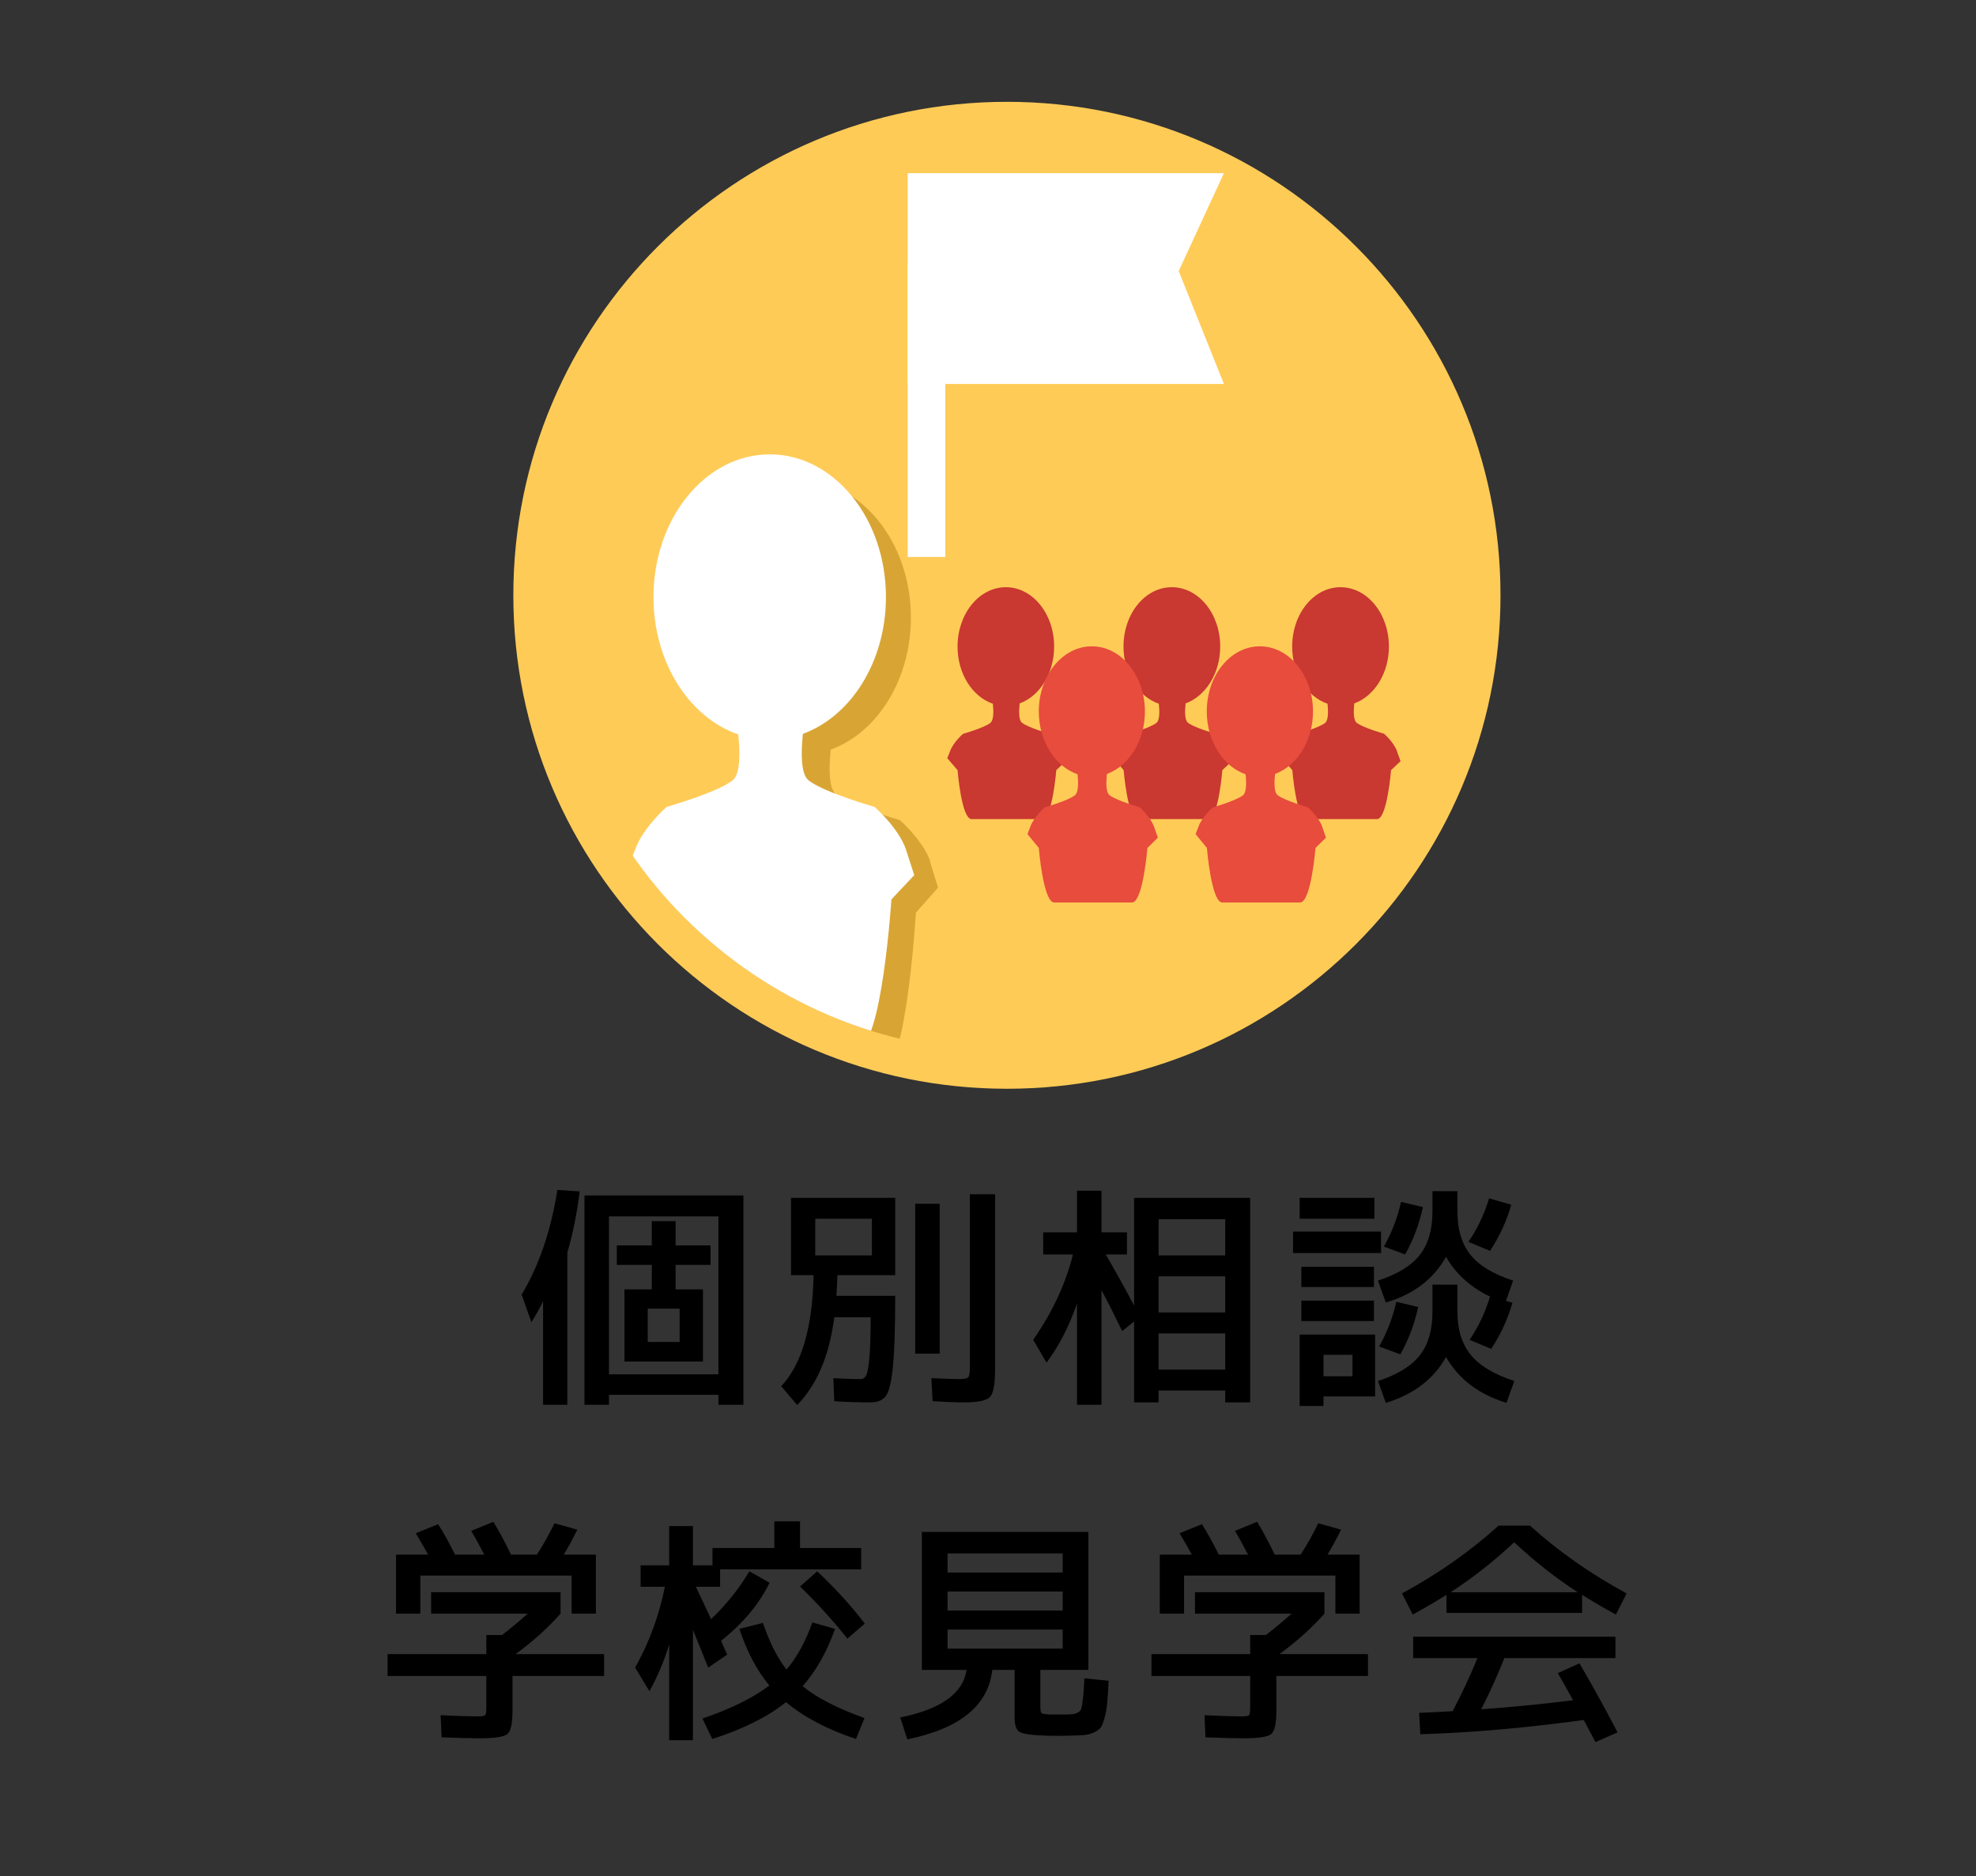
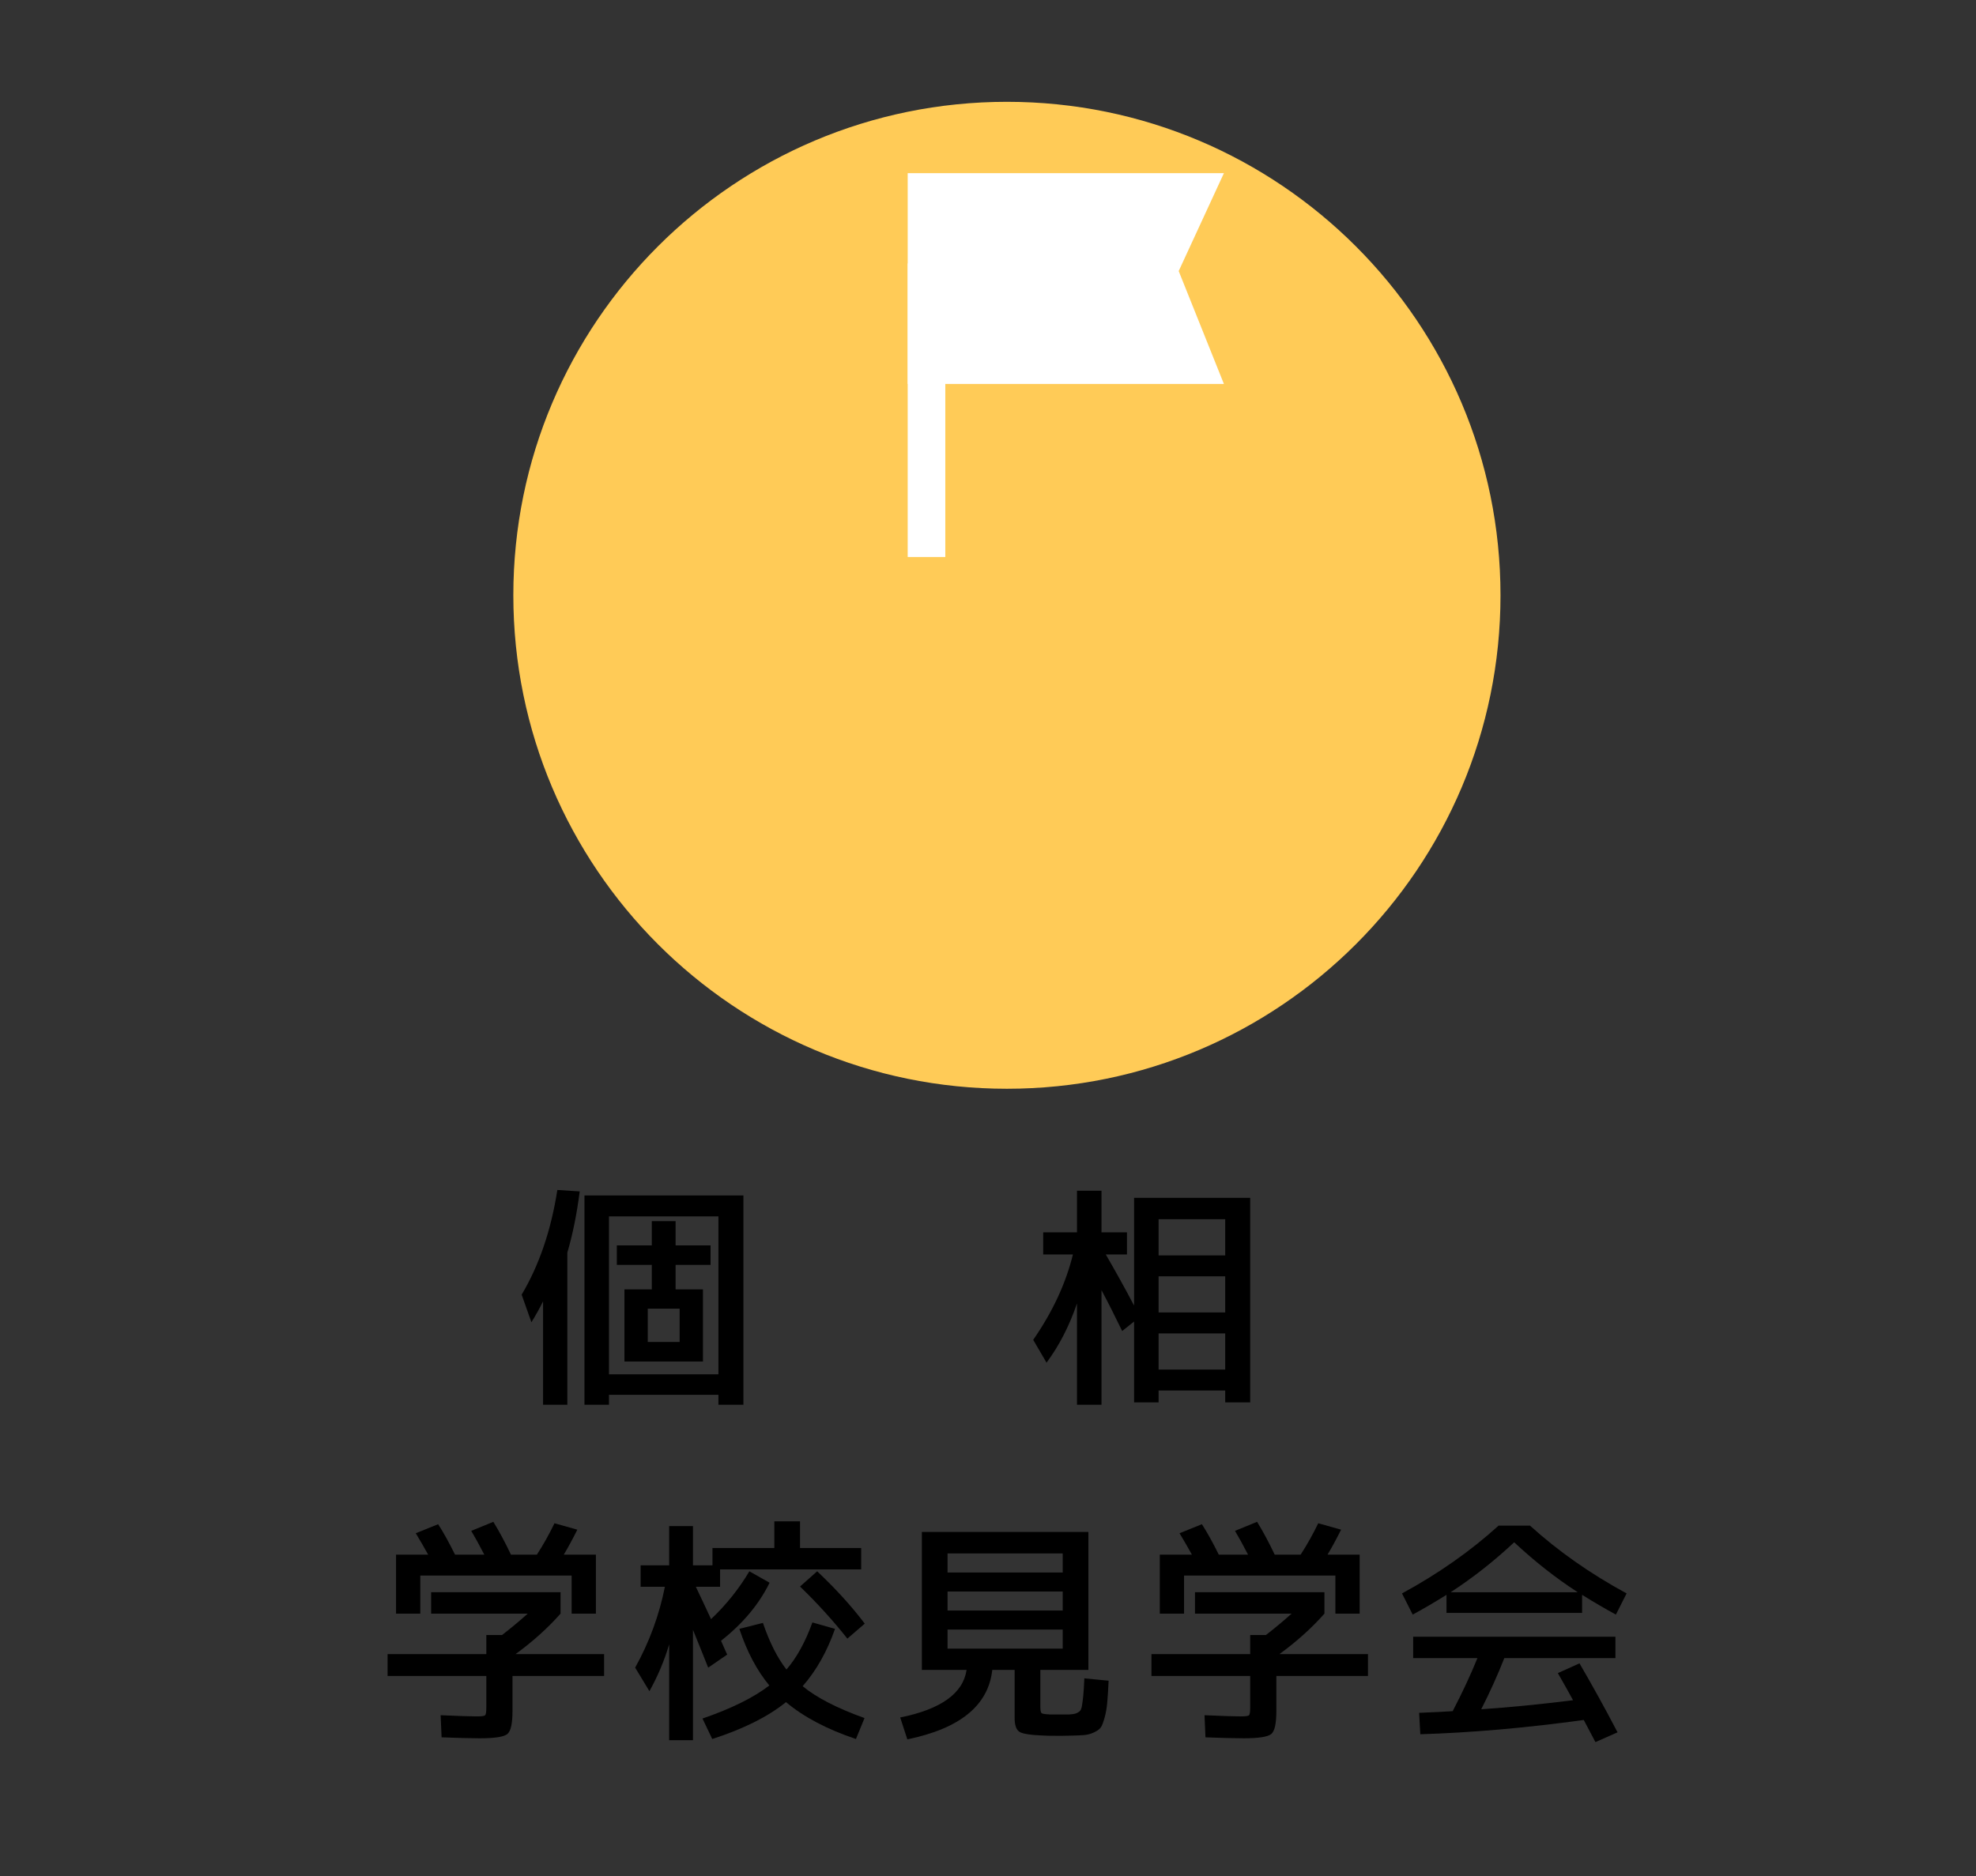
<svg xmlns="http://www.w3.org/2000/svg" id="uuid-152c3bcd-faf1-44cf-9b88-dfe5ba07a68f" data-name="レイヤー 2" width="166.1" height="157.73" viewBox="0 0 166.1 157.73">
  <rect x="0" y="0" width="166.1" height="157.73" fill="#333333" stroke="none" />
  <defs>
    <style>
      .uuid-e4f26f1a-101c-4e7c-9333-ad1e07f8a688 {
        fill: none;
      }

      .uuid-55128c4c-6ad3-4adf-b98f-c0dd52612b38 {
        fill: #c93831;
      }

      .uuid-b702f174-0e77-4dc2-a868-51f30258ed1d {
        clip-path: url(#uuid-f802ad50-aab5-4c66-9928-f71b39bb5094);
      }

      .uuid-0a96f1b1-acac-4577-8227-9b4fea7bc42a {
        fill: #fff;
      }

      .uuid-e1eb2ded-5547-4b5c-bca1-6ce49c40eef1 {
        fill: #e74c3c;
      }

      .uuid-2ba75d97-c34c-40c5-93db-3520b2624dc0 {
        fill: #ffcb57;
      }

      .uuid-05dbe741-fa70-4c3b-8c1b-2f538e2ad712 {
        fill: #d8a535;
      }
    </style>
    <clipPath id="uuid-f802ad50-aab5-4c66-9928-f71b39bb5094">
-       <path class="uuid-e4f26f1a-101c-4e7c-9333-ad1e07f8a688" d="M122.92,50.12c0,21.14-17.14,38.28-38.28,38.28s-38.28-17.14-38.28-38.28S63.5,11.84,84.64,11.84s38.28,17.14,38.28,38.28Z" />
-     </clipPath>
+       </clipPath>
  </defs>
  <g id="uuid-dbaf2049-9f9f-40d7-ad61-de82b90d5ac9" data-name="レイヤー 1">
    <g>
-       <rect class="uuid-e4f26f1a-101c-4e7c-9333-ad1e07f8a688" width="166.1" height="157.73" rx="5" ry="5" />
      <g>
        <path class="uuid-2ba75d97-c34c-40c5-93db-3520b2624dc0" d="M126.13,50.05c0,22.91-18.58,41.49-41.49,41.49s-41.49-18.58-41.49-41.49S61.73,8.56,84.64,8.56s41.49,18.58,41.49,41.49Z" />
        <g>
          <g>
            <path d="M47.69,105.31v12.8h-2.04v-8.7c-.28.57-.61,1.16-.98,1.76l-.82-2.32c1.47-2.47,2.47-5.4,3-8.8l1.88.12c-.25,1.95-.6,3.66-1.04,5.14ZM51.19,117.27v.84h-2.06v-17.6h13.36v17.6h-2.1v-.84h-9.2ZM60.39,115.55v-13.28h-9.2v13.28h9.2ZM54.45,114.47h-1.96v-6.06h2.3v-2.06h-2.94v-1.64h2.94v-2.04h2v2.04h2.94v1.64h-2.94v2.06h2.3v6.06h-4.64ZM54.45,112.83h2.68v-2.8h-2.68v2.8Z" />
-             <path d="M72.33,115.95c.21,0,.37-.1.48-.31.11-.21.2-.7.27-1.48.07-.78.11-1.92.11-3.41h-3.06c-.41,3.21-1.45,5.67-3.12,7.38l-1.34-1.58c1.72-1.83,2.63-4.94,2.72-9.34h-1.9v-6.5h8.76v6.5h-4.86c-.03.76-.05,1.34-.08,1.74h4.94c0,2.77-.07,4.79-.2,6.04-.13,1.25-.33,2.05-.6,2.4-.27.35-.71.52-1.32.52-.87,0-1.87-.03-3-.1l-.08-1.94c.84.05,1.6.08,2.28.08ZM73.29,105.55v-3.08h-4.76v3.08h4.76ZM76.93,113.81v-12.6h2.06v12.6h-2.06ZM81.53,100.41h2.12v14.6c0,1.31-.14,2.12-.42,2.43-.28.31-1.01.47-2.18.47-.63,0-1.51-.03-2.66-.1l-.1-1.94c1.11.05,1.89.08,2.36.08.4,0,.65-.05.74-.15.09-.1.14-.4.14-.89v-14.5Z" />
            <path d="M87.69,103.61h2.84v-3.5h2.06v3.5h2.14v1.86h-1.78c.81,1.4,1.61,2.83,2.38,4.3v-9.06h9.76v17.2h-2.1v-1h-5.6v1h-2.06v-6.8l-1,.8c-.6-1.24-1.18-2.39-1.74-3.44v9.64h-2.06v-8.52c-.65,1.91-1.51,3.57-2.56,4.98l-1.12-1.92c1.63-2.35,2.74-4.74,3.34-7.18h-2.5v-1.86ZM102.99,105.55v-3.04h-5.6v3.04h5.6ZM97.39,110.35h5.6v-3.04h-5.6v3.04ZM97.39,115.15h5.6v-3.04h-5.6v3.04Z" />
-             <path d="M108.69,105.35v-1.8h7.4v1.8h-7.4ZM109.25,102.47v-1.76h6.28v1.76h-6.28ZM111.25,117.41v.8h-2v-6h6.34v5.2h-4.34ZM109.39,108.21v-1.7h6.1v1.7h-6.1ZM109.39,111.07v-1.72h6.1v1.72h-6.1ZM111.25,115.71h2.44v-1.8h-2.44v1.8ZM125.35,113.41l-1.82-.76c.73-1.07,1.31-2.28,1.72-3.64-1.63-.77-2.86-1.89-3.7-3.34-1.05,1.88-2.74,3.16-5.06,3.84l-.66-1.84c1.63-.53,2.8-1.25,3.51-2.15.71-.9,1.07-2.12,1.07-3.65v-1.72h2.1v1.72c0,1.49.36,2.7,1.08,3.61.72.91,1.92,1.64,3.6,2.19l-.6,1.7.54.16c-.37,1.35-.97,2.64-1.78,3.88ZM120.41,108.01h2.1v2.3c0,1.48.37,2.68,1.12,3.6.75.92,1.97,1.65,3.66,2.2l-.66,1.84c-2.33-.72-4.03-2.01-5.08-3.86-1.04,1.87-2.73,3.15-5.06,3.86l-.66-1.84c1.63-.53,2.8-1.25,3.51-2.15.71-.9,1.07-2.12,1.07-3.65v-2.3ZM115.93,113.21c.67-1.2,1.15-2.45,1.44-3.76l1.84.44c-.32,1.45-.82,2.78-1.5,3.98l-1.78-.66ZM116.33,104.81c.67-1.2,1.15-2.45,1.44-3.76l1.84.44c-.32,1.45-.82,2.78-1.5,3.98l-1.78-.66ZM125.25,105.17l-1.82-.76c.75-1.08,1.33-2.3,1.74-3.66l1.86.54c-.37,1.35-.97,2.64-1.78,3.88Z" />
            <path d="M36.24,135.67v-1.8h10.88v1.8c-1.09,1.23-2.35,2.36-3.78,3.4h7.44v1.84h-7.7v2.94c0,1.05-.14,1.7-.43,1.94-.29.24-1.06.36-2.33.36-.76,0-1.83-.03-3.2-.08l-.08-1.86c1.57.07,2.59.1,3.04.1.4,0,.63-.03.7-.1.07-.07.1-.29.1-.66v-2.64h-8.3v-1.84h8.3v-1.6h1.32c.76-.59,1.48-1.19,2.16-1.8h-8.12ZM48.05,132.47h-12.72v3.2h-2.04v-4.96h2.7c-.33-.6-.68-1.2-1.04-1.8l1.88-.76c.47.73.94,1.59,1.42,2.56h2.46c-.44-.85-.81-1.52-1.1-2l1.86-.76c.51.83,1,1.75,1.48,2.76h2.18c.55-.85,1.04-1.73,1.48-2.64l1.92.54c-.4.8-.78,1.5-1.14,2.1h2.7v4.96h-2.04v-3.2Z" />
            <path d="M65.09,127.91h2.16v2.24h5.14v1.8h-11.86v1.46h-2.04c.13.28.34.72.63,1.33.29.61.5,1.07.65,1.39,1.28-1.21,2.35-2.55,3.22-4.02l1.7.96c-.88,1.8-2.24,3.43-4.08,4.88.07.15.16.37.29.66.13.29.2.46.23.5l-1.6,1.1c-.05-.13-.24-.6-.56-1.4-.32-.8-.56-1.39-.72-1.78v9.28h-2v-8.06c-.41,1.39-.97,2.7-1.66,3.94l-1.2-1.98c1.2-2.16,2.03-4.43,2.5-6.8h-2.04v-1.8h2.4v-3.3h2v3.3h1.64v-1.46h5.2v-2.24ZM72.67,144.45l-.72,1.76c-2.43-.81-4.39-1.85-5.88-3.1-1.52,1.23-3.59,2.26-6.2,3.1l-.82-1.72c2.44-.84,4.31-1.77,5.62-2.78-1.04-1.25-1.88-2.84-2.52-4.76l1.98-.5c.56,1.64,1.22,2.95,1.98,3.92.87-1.01,1.59-2.33,2.18-3.96l1.9.54c-.67,1.91-1.57,3.51-2.72,4.82,1.16.96,2.89,1.85,5.2,2.68ZM67.25,133.39l1.44-1.28c1.56,1.47,2.89,2.93,4,4.4l-1.46,1.26c-1.24-1.56-2.57-3.02-3.98-4.38Z" />
            <path d="M88.19,144.15h1.64c.25-.01.44-.04.55-.07.11-.03.23-.09.34-.17.11-.08.19-.25.23-.5.04-.25.08-.54.11-.86.03-.32.06-.8.09-1.44l2.04.2c-.04.81-.08,1.44-.12,1.87-.04.43-.11.85-.22,1.24-.11.39-.21.67-.32.82s-.3.29-.58.42c-.28.13-.56.2-.83.22s-.68.04-1.23.05c-.12,0-.3,0-.54.01-.24,0-.43,0-.56,0-.47,0-.82,0-1.06-.02-1.08-.04-1.76-.14-2.03-.31s-.41-.55-.41-1.15v-4.06h-1.88c-.33,2.99-2.71,4.93-7.14,5.84l-.6-1.84c3.43-.69,5.29-2.03,5.58-4h-3.76v-11.6h14v11.6h-4.04v3.06c0,.32.03.51.1.57.07.06.28.1.64.11ZM79.65,132.21h9.68v-1.6h-9.68v1.6ZM79.65,133.81v1.6h9.68v-1.6h-9.68ZM79.65,137.01v1.6h9.68v-1.6h-9.68Z" />
            <path d="M100.45,135.67v-1.8h10.88v1.8c-1.09,1.23-2.35,2.36-3.78,3.4h7.44v1.84h-7.7v2.94c0,1.05-.14,1.7-.43,1.94-.29.24-1.06.36-2.33.36-.76,0-1.83-.03-3.2-.08l-.08-1.86c1.57.07,2.59.1,3.04.1.4,0,.63-.03.7-.1.07-.07.1-.29.1-.66v-2.64h-8.3v-1.84h8.3v-1.6h1.32c.76-.59,1.48-1.19,2.16-1.8h-8.12ZM112.25,132.47h-12.72v3.2h-2.04v-4.96h2.7c-.33-.6-.68-1.2-1.04-1.8l1.88-.76c.47.73.94,1.59,1.42,2.56h2.46c-.44-.85-.81-1.52-1.1-2l1.86-.76c.51.83,1,1.75,1.48,2.76h2.18c.55-.85,1.04-1.73,1.48-2.64l1.92.54c-.4.8-.78,1.5-1.14,2.1h2.7v4.96h-2.04v-3.2Z" />
            <path d="M132.99,134.09v1.52h-11.4v-1.52c-1.03.64-1.97,1.19-2.84,1.66l-.9-1.78c3.04-1.65,5.75-3.55,8.12-5.7h2.64c2.37,2.15,5.08,4.05,8.12,5.7l-.9,1.78c-.87-.47-1.81-1.02-2.84-1.66ZM132.77,139.85c1.05,1.8,2.12,3.73,3.2,5.8l-1.86.82c-.09-.17-.25-.47-.47-.89-.22-.42-.39-.74-.51-.97-4.88.67-9.46,1.07-13.74,1.2l-.1-1.8c1.27-.05,2.21-.1,2.82-.14.81-1.56,1.51-3.05,2.08-4.46h-5.4v-1.8h17v1.8h-9.34c-.56,1.43-1.21,2.86-1.94,4.3,2.51-.17,5.08-.43,7.72-.76-.39-.71-.81-1.47-1.28-2.28l1.82-.82ZM132.62,133.87c-1.85-1.2-3.63-2.6-5.34-4.2-1.71,1.6-3.49,3-5.34,4.2h10.68Z" />
          </g>
          <g class="uuid-b702f174-0e77-4dc2-a868-51f30258ed1d">
            <path class="uuid-05dbe741-fa70-4c3b-8c1b-2f538e2ad712" d="M78.17,72.34c-.65-1.75-2.53-3.39-2.53-3.39,0,0-4.07-1.16-5.34-2.14-.65-.5-.63-2.22-.47-3.78,3.9-1.43,6.74-5.86,6.74-11.1,0-6.4-4.23-11.58-9.43-11.58s-9.43,5.19-9.43,11.58c0,5.31,2.91,9.79,6.88,11.15.16,1.55.16,3.24-.48,3.73-1.26.98-5.34,2.14-5.34,2.14,0,0-1.87,1.63-2.53,3.39l-.53,1.37,2,3.03s.77,13.14,2.74,13.14h13.79c1.97,0,2.75-13.14,2.75-13.14l1.86-2.11-.7-2.29Z" />
            <path class="uuid-0a96f1b1-acac-4577-8227-9b4fea7bc42a" d="M76.13,71.35c-.67-1.82-2.62-3.51-2.62-3.51,0,0-4.22-1.2-5.53-2.22-.67-.52-.66-2.3-.49-3.92,4.04-1.48,6.98-6.07,6.98-11.5,0-6.63-4.38-12-9.77-12s-9.77,5.37-9.77,12c0,5.5,3.02,10.14,7.13,11.55.16,1.61.17,3.36-.49,3.87-1.31,1.02-5.53,2.22-5.53,2.22,0,0-1.94,1.69-2.62,3.51l-.55,1.41,2.08,2.86s.8,12.5,2.84,12.5h14.29c2.04,0,2.85-12.5,2.85-12.5l1.92-2.04-.72-2.23Z" />
-             <path class="uuid-55128c4c-6ad3-4adf-b98f-c0dd52612b38" d="M89.3,63.15c-.28-.76-1.09-1.46-1.09-1.46,0,0-1.75-.5-2.3-.92-.28-.21-.27-.96-.2-1.63,1.68-.61,2.9-2.52,2.9-4.78,0-2.76-1.82-4.99-4.06-4.99s-4.06,2.23-4.06,4.99c0,2.29,1.25,4.22,2.97,4.81.07.67.07,1.39-.21,1.61-.54.42-2.3.92-2.3.92,0,0-.81.7-1.09,1.46l-.23.59.86,1s.33,4.12,1.18,4.12h5.94c.85,0,1.18-4.12,1.18-4.12l.8-.75-.3-.83Z" />
            <path class="uuid-55128c4c-6ad3-4adf-b98f-c0dd52612b38" d="M103.25,63.15c-.28-.76-1.09-1.46-1.09-1.46,0,0-1.75-.5-2.3-.92-.28-.21-.27-.96-.2-1.63,1.68-.61,2.91-2.52,2.91-4.78,0-2.76-1.82-4.99-4.07-4.99s-4.06,2.23-4.06,4.99c0,2.29,1.26,4.22,2.97,4.81.07.67.07,1.39-.2,1.61-.54.42-2.3.92-2.3.92,0,0-.81.7-1.09,1.46l-.23.59.86,1s.34,4.12,1.18,4.12h5.94c.85,0,1.18-4.12,1.18-4.12l.8-.75-.3-.83Z" />
            <path class="uuid-55128c4c-6ad3-4adf-b98f-c0dd52612b38" d="M117.43,63.15c-.28-.76-1.09-1.46-1.09-1.46,0,0-1.76-.5-2.3-.92-.28-.21-.27-.96-.2-1.63,1.68-.61,2.91-2.52,2.91-4.78,0-2.76-1.82-4.99-4.07-4.99s-4.06,2.23-4.06,4.99c0,2.29,1.25,4.22,2.97,4.81.07.67.07,1.39-.2,1.61-.54.42-2.3.92-2.3.92,0,0-.81.7-1.09,1.46l-.23.59.86,1s.33,4.12,1.18,4.12h5.94c.85,0,1.18-4.12,1.18-4.12l.8-.75-.3-.83Z" />
            <path class="uuid-e1eb2ded-5547-4b5c-bca1-6ce49c40eef1" d="M96.99,69.47c-.31-.83-1.19-1.6-1.19-1.6,0,0-1.93-.55-2.53-1.01-.31-.24-.3-1.05-.22-1.79,1.85-.68,3.19-2.77,3.19-5.25,0-3.03-2-5.48-4.46-5.48s-4.46,2.45-4.46,5.48c0,2.51,1.38,4.63,3.26,5.28.07.73.08,1.53-.23,1.77-.6.46-2.53,1.01-2.53,1.01,0,0-.89.77-1.2,1.6l-.25.65.95,1.16s.37,4.59,1.3,4.59h6.53c.93,0,1.3-4.59,1.3-4.59l.88-.86-.33-.95Z" />
            <path class="uuid-e1eb2ded-5547-4b5c-bca1-6ce49c40eef1" d="M111.13,69.47c-.31-.83-1.2-1.6-1.2-1.6,0,0-1.93-.55-2.53-1.01-.31-.24-.3-1.05-.22-1.79,1.84-.68,3.19-2.77,3.19-5.25,0-3.03-2-5.48-4.47-5.48s-4.46,2.45-4.46,5.48c0,2.51,1.38,4.63,3.26,5.28.08.73.08,1.53-.22,1.77-.6.46-2.53,1.01-2.53,1.01,0,0-.89.77-1.2,1.6l-.25.65.95,1.16s.37,4.59,1.3,4.59h6.53c.93,0,1.3-4.59,1.3-4.59l.88-.86-.33-.95Z" />
          </g>
        </g>
        <g>
          <rect class="uuid-0a96f1b1-acac-4577-8227-9b4fea7bc42a" x="76.3" y="22.15" width="3.16" height="24.68" />
          <polygon class="uuid-0a96f1b1-acac-4577-8227-9b4fea7bc42a" points="102.88 32.28 76.3 32.28 76.3 14.56 102.88 14.56 99.08 22.79 102.88 32.28" />
        </g>
      </g>
    </g>
  </g>
</svg>